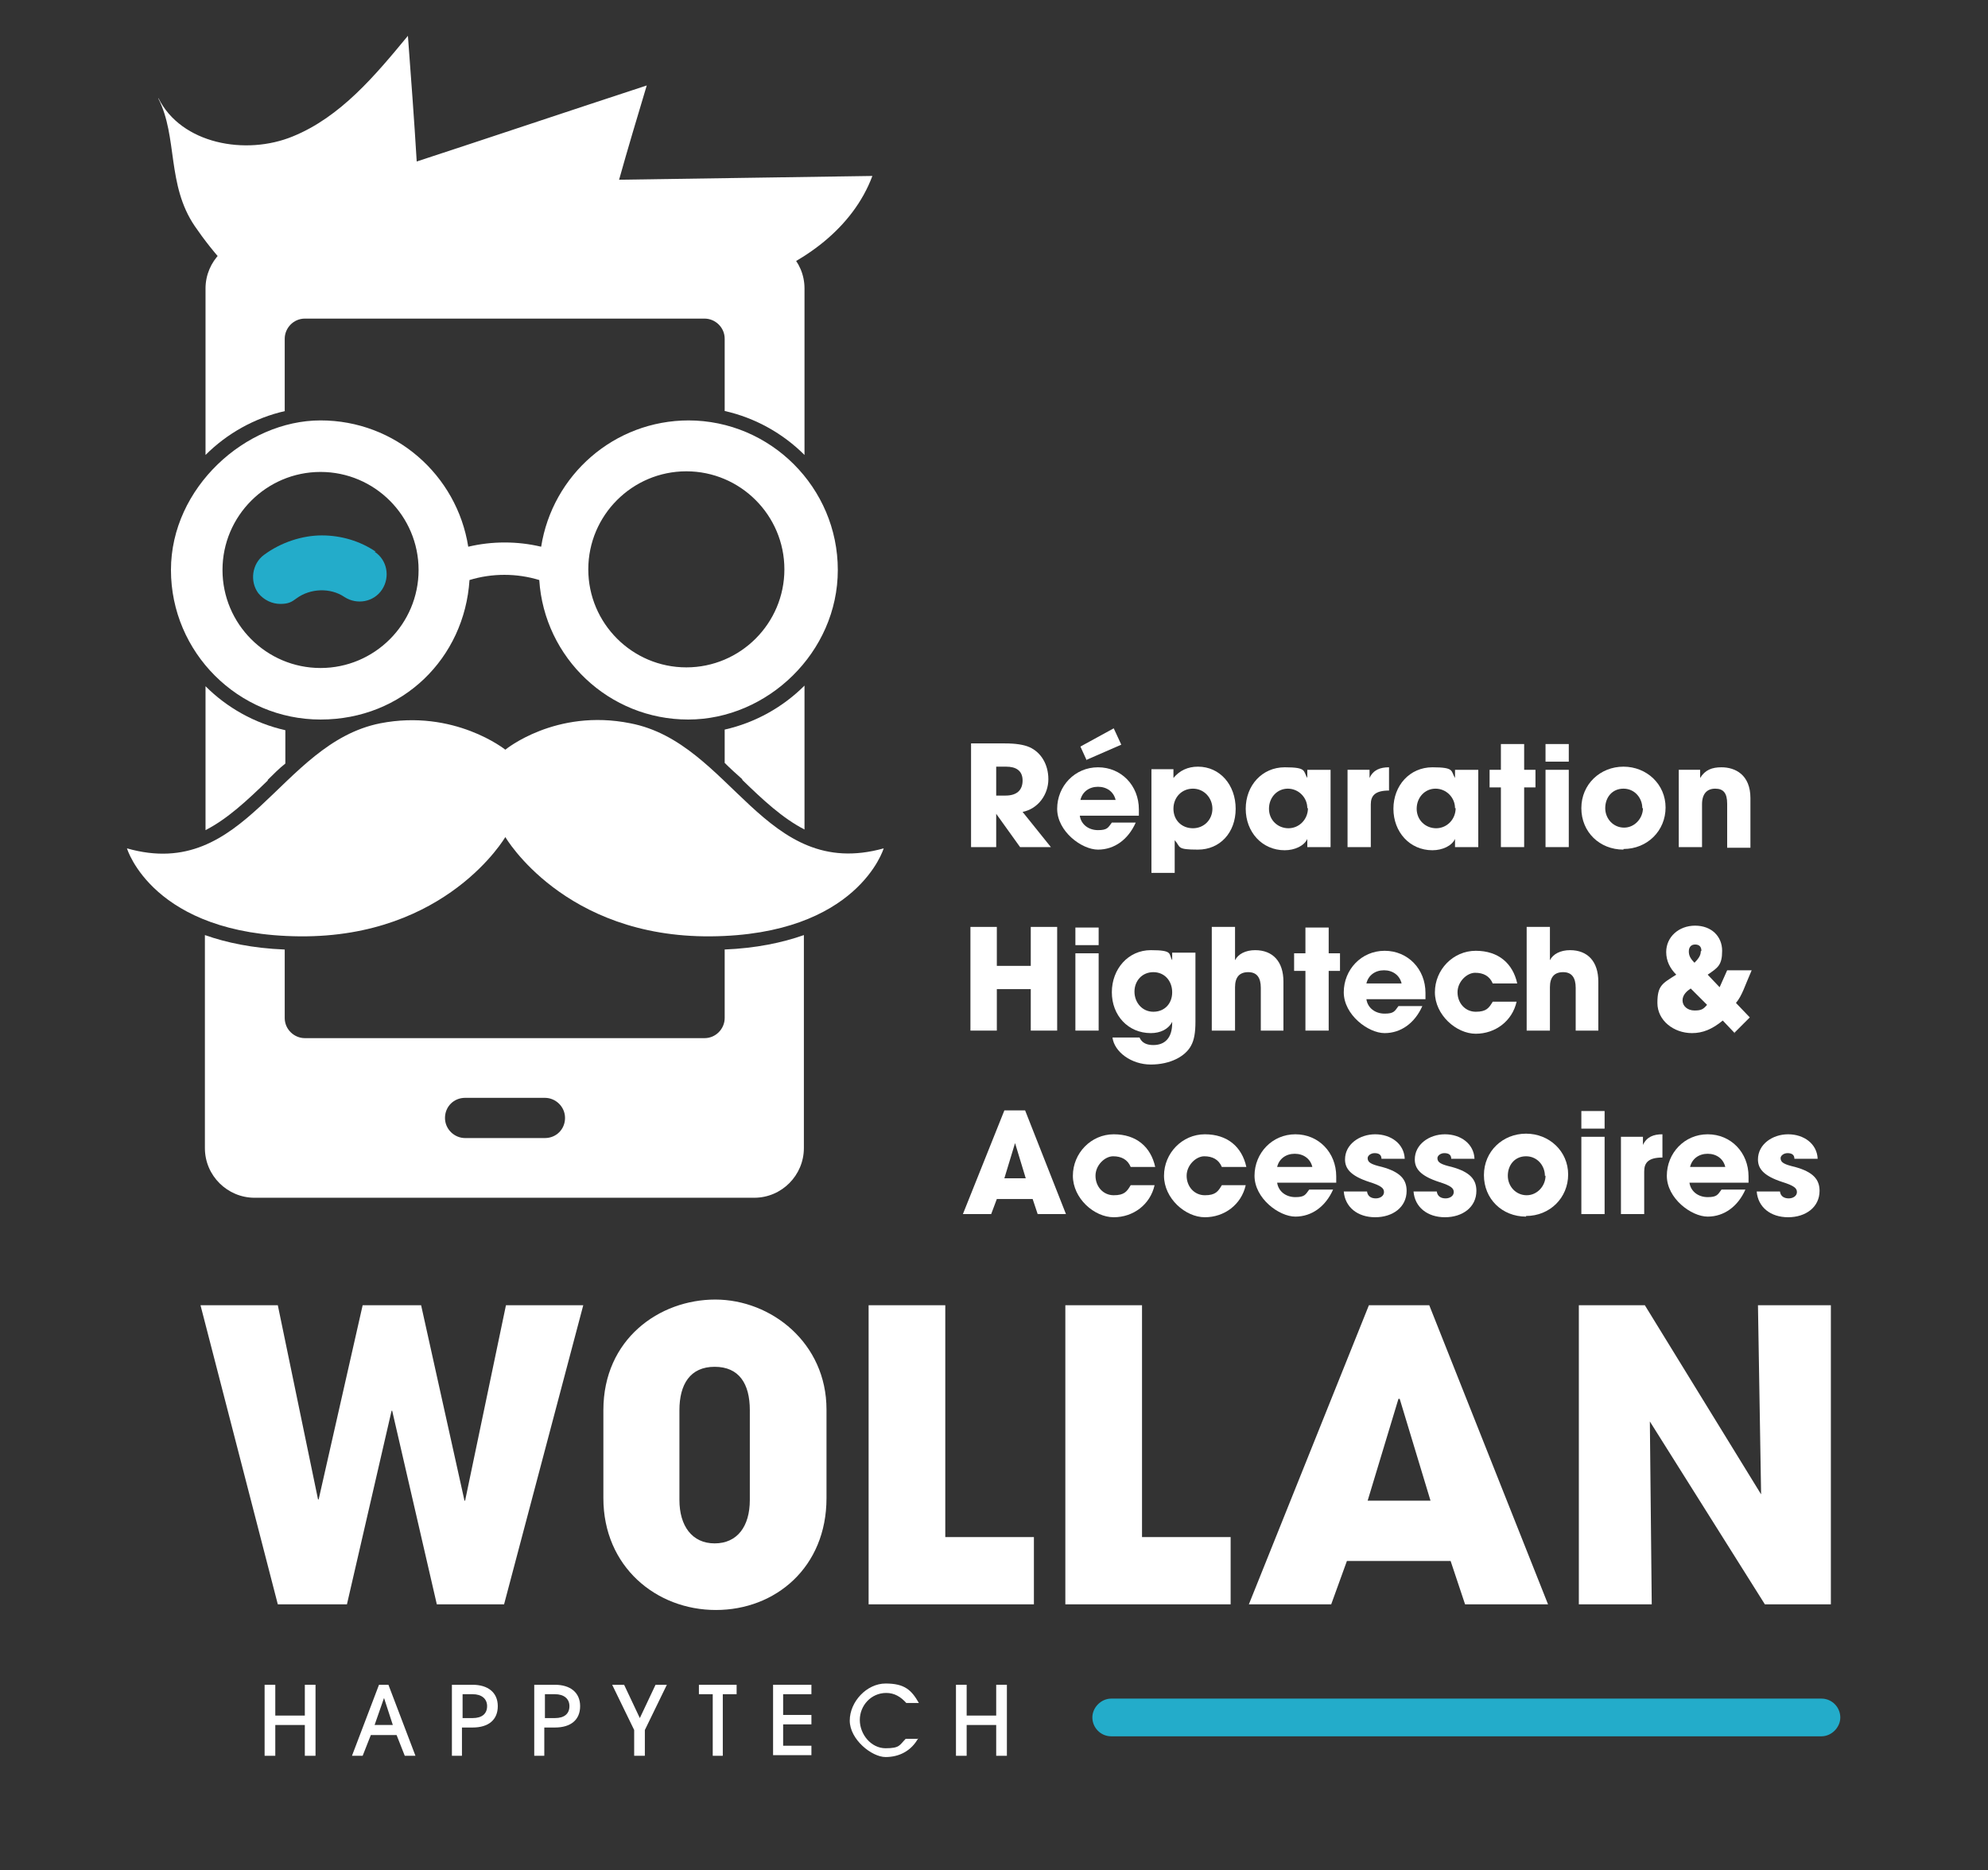
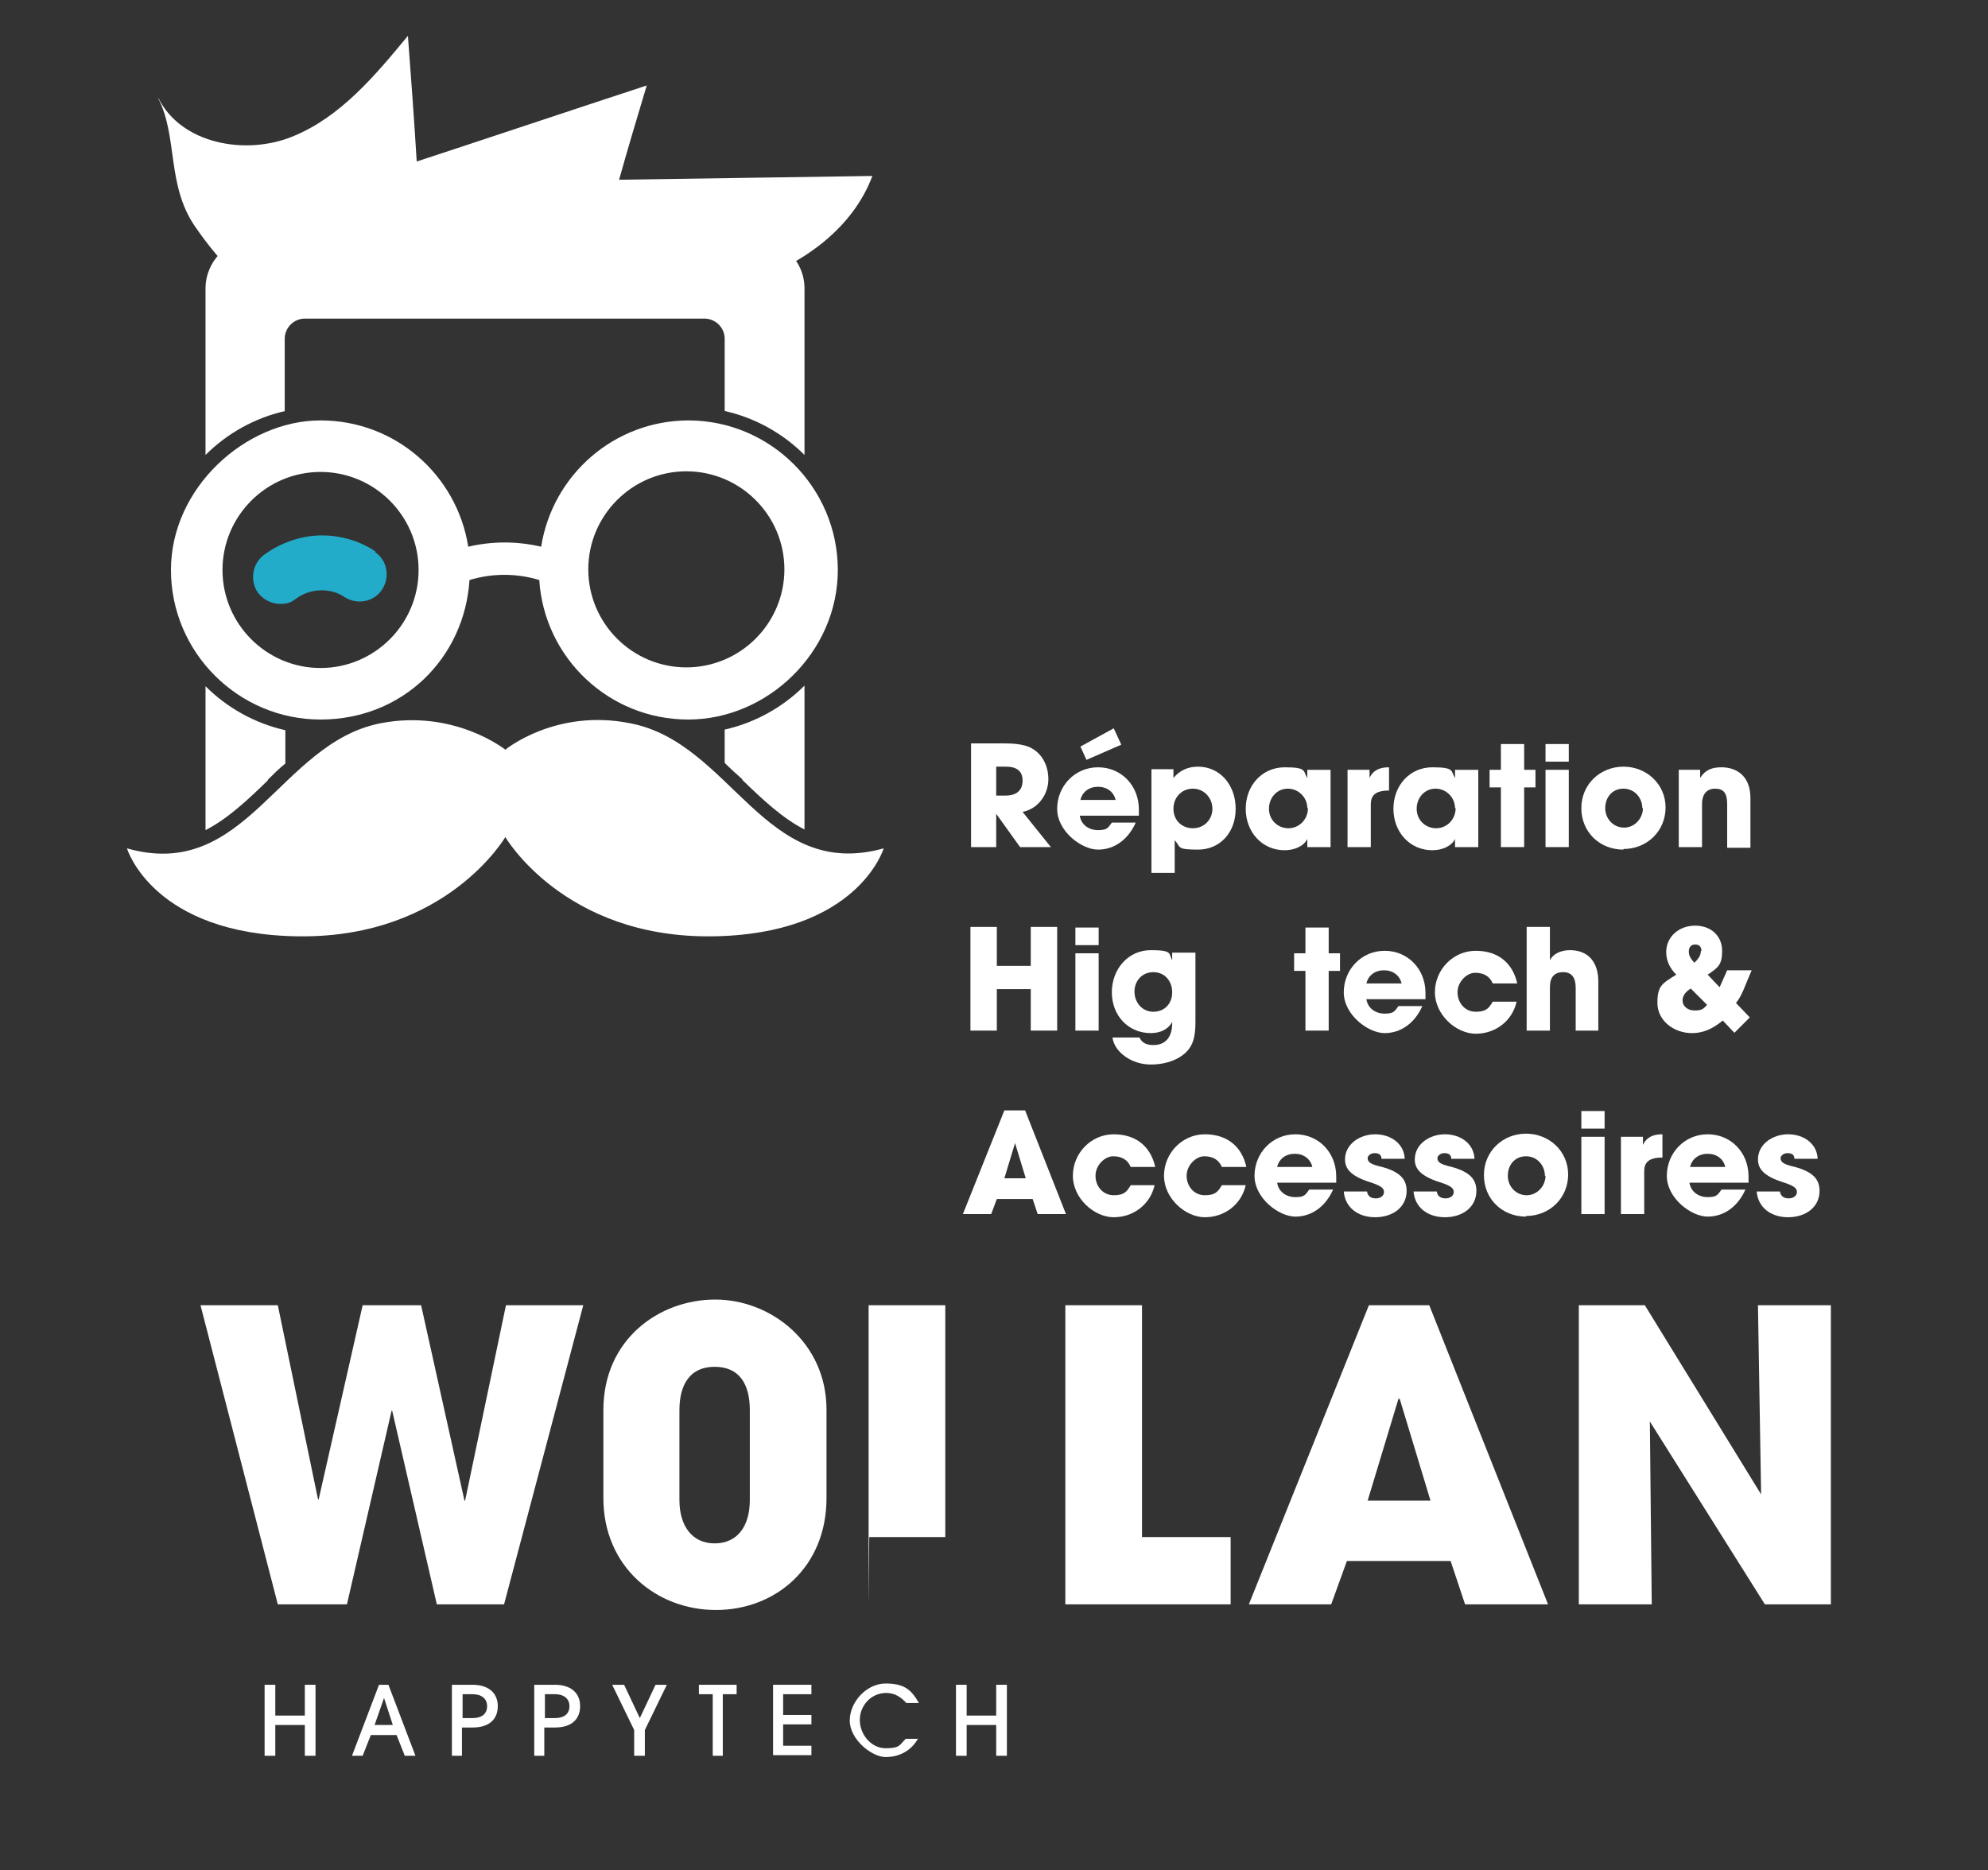
<svg xmlns="http://www.w3.org/2000/svg" id="Calque_1" data-name="Calque 1" version="1.1" viewBox="0 0 316.3 297.6">
  <rect x="0" y="0" width="316.3" height="297.6" fill="#333333" stroke="none" />
  <defs>
    <style>
      .cls-1 {
        fill: #23acca;
      }

      .cls-1, .cls-2 {
        stroke-width: 0px;
      }

      .cls-2 {
        fill: #fff;
      }
    </style>
  </defs>
  <g>
    <path class="cls-2" d="M69.5,255.3l-7.1-30.8h-.1l-7.1,30.8h-11l-12.3-47.6h12.3l6.4,30.9h.1l7-30.9h9.3l6.9,31.1h.1l6.5-31.1h12.3l-12.6,47.6h-10.7Z" />
    <path class="cls-2" d="M131.5,238.4c0,11-8.1,17.8-17.6,17.8s-17.9-6.9-17.9-17.8v-14c0-11.3,8.9-17.6,17.8-17.6s17.7,6.9,17.7,17.5v14.1ZM119.3,224.4c0-4.2-1.7-6.9-5.6-6.9s-5.6,2.8-5.6,6.9v14.3c0,4.1,2,6.9,5.6,6.9s5.6-2.7,5.6-6.9v-14.3Z" />
-     <path class="cls-2" d="M138.2,255.3v-47.6h12.2v36.9h14.1v10.7h-26.2Z" />
+     <path class="cls-2" d="M138.2,255.3v-47.6h12.2v36.9h14.1h-26.2Z" />
    <path class="cls-2" d="M169.5,255.3v-47.6h12.2v36.9h14.1v10.7h-26.2Z" />
    <path class="cls-2" d="M233.1,255.3l-2.3-6.9h-16.5l-2.5,6.9h-13.1l19.1-47.6h9.6l18.9,47.6h-13.2ZM222.7,222.6h-.2c0,0-4.9,16.2-4.9,16.2h10l-4.9-16.2Z" />
    <path class="cls-2" d="M280.8,255.3l-18.3-29.1.3,29.1h-11.6v-47.6h10.5l18.5,30.1-.5-30.1h11.6v47.6h-10.5Z" />
  </g>
-   <path class="cls-1" d="M289.8,276.3h-113c-1.7,0-3-1.4-3-3s1.4-3,3-3h113c1.7,0,3,1.4,3,3s-1.4,3-3,3Z" />
  <g>
    <path class="cls-2" d="M48.5,279.4v-4.9h-4.7v4.9h-1.7v-11.3h1.7v4.9h4.7v-4.9h1.7v11.3h-1.7Z" />
    <path class="cls-2" d="M64.4,279.4l-1.3-3.3h-4.1l-1.3,3.3h-1.7l4.3-11.3h1.5l4.3,11.3h-1.8ZM61.1,270.2h0l-1.5,4.3h2.9l-1.4-4.3Z" />
    <path class="cls-2" d="M71.9,279.4v-11.3h3.3c2.4,0,4,1.2,4,3.4s-1.5,3.4-4,3.4h-1.7v4.5h-1.7ZM75.2,273.4c1.5,0,2.3-.7,2.3-1.9s-.9-1.9-2.3-1.9h-1.6v3.8h1.6Z" />
    <path class="cls-2" d="M85,279.4v-11.3h3.3c2.4,0,4,1.2,4,3.4s-1.5,3.4-4,3.4h-1.7v4.5h-1.7ZM88.3,273.4c1.5,0,2.3-.7,2.3-1.9s-.9-1.9-2.3-1.9h-1.6v3.8h1.6Z" />
    <path class="cls-2" d="M100.9,279.4v-4.1l-3.5-7.2h1.9l2.5,5.3,2.5-5.3h1.8l-3.5,7.2v4.1h-1.7Z" />
    <path class="cls-2" d="M113.4,279.4v-9.8h-2.2v-1.5h6v1.5h-2.2v9.8h-1.7Z" />
    <path class="cls-2" d="M123,279.4v-11.3h6.1v1.5h-4.5v3.3h4.5v1.5h-4.5v3.4h4.5v1.5h-6.1Z" />
    <path class="cls-2" d="M146.1,276.6c-1.1,2-3,3-5.2,3s-5.7-2.8-5.7-5.8,2.7-5.9,5.7-5.9,4.1,1,5.3,3.1h-2c-.9-1-1.9-1.6-3.2-1.6-2.4,0-4.2,2-4.2,4.3s1.8,4.5,4.1,4.5,2.2-.5,3.2-1.5h2Z" />
    <path class="cls-2" d="M158.5,279.4v-4.9h-4.7v4.9h-1.7v-11.3h1.7v4.9h4.7v-4.9h1.7v11.3h-1.7Z" />
  </g>
  <g>
    <path class="cls-2" d="M45.3,65.4v-11.5c0-1.7,1.4-3.2,3.2-3.2h63.6c1.7,0,3.2,1.4,3.2,3.2v11.5c4.9,1.1,9.3,3.6,12.7,7v-26.5c0-4.4-3.6-7.9-7.9-7.9H40.6c-4.4,0-7.9,3.6-7.9,7.9v26.5c3.4-3.4,7.8-5.9,12.7-7Z" />
    <g>
-       <path class="cls-2" d="M115.3,151.1v10.9c0,1.7-1.4,3.2-3.2,3.2h-63.6c-1.7,0-3.2-1.4-3.2-3.2v-10.9c-5.1-.2-9.3-1.1-12.7-2.3v33.9c0,4.4,3.6,7.9,7.9,7.9h79.5c4.4,0,7.9-3.6,7.9-7.9v-33.9c-3.4,1.2-7.6,2.1-12.7,2.3ZM86.7,181.1h-12.7c-1.7,0-3.2-1.4-3.2-3.2s1.4-3.2,3.2-3.2h12.7c1.7,0,3.2,1.4,3.2,3.2s-1.4,3.2-3.2,3.2Z" />
      <path class="cls-2" d="M118.1,124.1c3.3,3.2,6.4,6.1,9.9,7.9v-22.9c-3.4,3.4-7.8,5.9-12.7,7v5.3c.9.9,1.9,1.8,2.8,2.6Z" />
      <path class="cls-2" d="M42.6,124.1c.9-.9,1.8-1.8,2.8-2.6v-5.3c-4.9-1.1-9.3-3.6-12.7-7v22.9c3.5-1.8,6.6-4.7,9.9-7.9Z" />
    </g>
    <path class="cls-2" d="M100.3,115.1c-11.9-2.4-19.9,4.2-19.9,4.2,0,0-8.1-6.5-19.9-4.2-16.1,3.2-21.3,25.3-40.3,19.9,0,0,4.1,13.8,27.5,14,23.4.2,32.7-15.8,32.7-15.8,0,0,9.3,16,32.7,15.8,23.4-.2,27.5-14,27.5-14-19,5.3-24.2-16.8-40.3-19.9Z" />
    <path class="cls-2" d="M25.2,15.6c3.6,7.3,13.9,9.2,21.4,6.1,7.6-3.1,13.1-9.7,18.3-16,.5,6.7,1,13.3,1.4,20,12.2-4,24.4-8.1,36.6-12.1-1.5,5-3,10-4.4,15,13.4-.2,26.9-.4,40.3-.6-3.1,8.3-11,14-19.4,16.8-8.4,2.8-17.4,3-26.2,3.3-9.2.2-18.4.5-27.6.7-6.7.2-15.9,2.1-22.2-.7-4.7-2.1-9.6-8-12.4-12.1-4.5-6.6-2.7-14.2-5.8-20.3Z" />
    <g>
      <path class="cls-1" d="M59.8,87.8c-2.5-1.7-5.5-2.6-8.6-2.6s-6.5,1.1-9.2,3.1c-1.9,1.4-2.3,4.2-.9,6.1.9,1.1,2.2,1.7,3.5,1.7s1.8-.3,2.6-.9c2.2-1.6,5.4-1.7,7.6-.2,2,1.3,4.7.8,6-1.2,1.3-2,.8-4.7-1.2-6Z" />
      <path class="cls-2" d="M109.6,66.9c-11.9,0-21.7,8.7-23.5,20.1-3.8-.9-7.8-.9-11.6,0-1.8-11.4-11.6-20.1-23.5-20.1s-23.8,10.7-23.8,23.8,10.7,23.8,23.8,23.8,22.9-9.8,23.7-22.2c3.6-1.1,7.5-1.1,11.1,0,.8,12.4,11.1,22.2,23.7,22.2s23.8-10.7,23.8-23.8-10.7-23.8-23.8-23.8ZM51,106.3c-8.6,0-15.6-7-15.6-15.6s7-15.6,15.6-15.6,15.6,7,15.6,15.6-7,15.6-15.6,15.6ZM109.2,106.2c-8.6,0-15.6-7-15.6-15.6s7-15.6,15.6-15.6,15.6,7,15.6,15.6-7,15.6-15.6,15.6Z" />
    </g>
  </g>
  <g>
    <path class="cls-2" d="M162.3,134.8l-3.8-5.3h0v5.3h-4v-16.5h5.4c1.7,0,3,.2,3.9.6,1.8.8,3,2.7,3,5.1s-1.6,4.7-4.1,5.2l4.5,5.6h-4.8ZM160,126.6c1.7,0,2.7-.8,2.7-2.4s-1.1-2.2-2.6-2.2h-1.6v4.6h1.6Z" />
    <path class="cls-2" d="M171.8,129.8c.2,1.4,1.4,2.3,2.9,2.3s1.6-.4,2.2-1.2h3.8c-1.2,2.7-3.4,4.3-6,4.3s-6.5-2.9-6.5-6.5,2.8-6.6,6.5-6.6,6.5,2.9,6.5,6.7,0,.6,0,1h-9.3ZM177.5,127.3c-.3-1.3-1.4-2.1-2.8-2.1s-2.5.8-2.8,2.1h5.6ZM172.9,121l-1-2.2,5.3-2.9,1.2,2.6-5.5,2.4Z" />
    <path class="cls-2" d="M183.2,138.9v-16.5h3.5v1.4h0c1-1.2,2.3-1.8,3.9-1.8,3.5,0,6,2.9,6,6.7s-2.5,6.5-6,6.5-2.7-.4-3.7-1.5v5.2h-3.7ZM192.9,128.7c0-1.7-1.3-3.2-3.1-3.2s-3.1,1.4-3.1,3.2,1.3,3.1,3.1,3.1,3.1-1.4,3.1-3.1Z" />
    <path class="cls-2" d="M208,134.8v-1.3h0c-.5,1.1-2,1.8-3.6,1.8-3.6,0-6.2-2.9-6.2-6.6s2.6-6.6,6.2-6.6,2.9.6,3.6,1.7h0v-1.3h3.7v12.3h-3.7ZM208,128.6c0-1.7-1.4-3.1-3.1-3.1s-3,1.4-3,3.2,1.4,3.1,3.1,3.1,3.1-1.4,3.1-3.2Z" />
    <path class="cls-2" d="M214.4,134.8v-12.3h3.5v1.3h0c.6-1.3,1.7-1.7,3.1-1.7v3.7c-2.2,0-2.9.8-2.9,2.2v6.8h-3.7Z" />
    <path class="cls-2" d="M231.5,134.8v-1.3h0c-.5,1.1-2,1.8-3.6,1.8-3.6,0-6.2-2.9-6.2-6.6s2.6-6.6,6.2-6.6,2.9.6,3.6,1.7h0v-1.3h3.7v12.3h-3.7ZM231.5,128.6c0-1.7-1.4-3.1-3.1-3.1s-3,1.4-3,3.2,1.4,3.1,3.1,3.1,3.1-1.4,3.1-3.2Z" />
    <path class="cls-2" d="M238.8,134.8v-9.5h-1.8v-2.8h1.8v-4.1h3.7v4.1h1.8v2.8h-1.8v9.5h-3.7Z" />
    <path class="cls-2" d="M245.9,121.2v-2.8h3.7v2.8h-3.7ZM245.9,134.8v-12.3h3.7v12.3h-3.7Z" />
    <path class="cls-2" d="M258.3,135.2c-3.8,0-6.7-2.8-6.7-6.6s3-6.6,6.7-6.6,6.7,2.8,6.7,6.5-2.9,6.6-6.7,6.6ZM261.3,128.6c0-1.6-1.2-3.1-3-3.1s-2.9,1.4-2.9,3.1,1.3,3.1,3,3.1,3-1.5,3-3.1Z" />
    <path class="cls-2" d="M274.8,134.8v-6.9c0-1.7-.6-2.4-1.9-2.4s-2.1.8-2.1,2.5v6.8h-3.7v-12.3h3.4v1.3h0c.8-1.3,1.9-1.7,3.4-1.7,2.2,0,4.6,1.2,4.6,4.9v7.9h-3.7Z" />
    <path class="cls-2" d="M164,164v-6.6h-5.4v6.6h-4.2v-16.5h4.2v6.2h5.4v-6.2h4.2v16.5h-4.2Z" />
    <path class="cls-2" d="M171.1,150.4v-2.8h3.7v2.8h-3.7ZM171.1,164v-12.3h3.7v12.3h-3.7Z" />
    <path class="cls-2" d="M186.5,162.6c-.6,1.2-1.9,1.8-3.4,1.8-3.6,0-6.2-2.8-6.2-6.5s2.6-6.7,6.2-6.7,2.8.6,3.4,1.6h0v-1.2h3.7v11c0,1.7-.2,2.9-.7,3.8-.9,1.7-3.3,3-6.4,3s-5.8-2-6.1-4.3h4.3c.4.9,1.2,1.2,2.2,1.2,1.9,0,3-1.2,3-3.5v-.4ZM186.5,157.9c0-1.8-1.2-3.2-3-3.2s-3,1.4-3,3.1,1.2,3.2,3,3.2,3-1.3,3-3.1Z" />
-     <path class="cls-2" d="M200.6,164v-6.8c0-1.6-.6-2.5-2-2.5s-2.1.8-2.1,2.4v6.9h-3.7v-16.5h3.7v5.3c.5-1,1.7-1.6,3.2-1.6,2.8,0,4.5,1.8,4.5,5v7.8h-3.7Z" />
    <path class="cls-2" d="M207.7,164v-9.5h-1.8v-2.8h1.8v-4.1h3.7v4.1h1.8v2.8h-1.8v9.5h-3.7Z" />
    <path class="cls-2" d="M217.4,159c.2,1.4,1.4,2.3,2.9,2.3s1.6-.4,2.2-1.2h3.8c-1.2,2.7-3.4,4.3-6,4.3s-6.5-2.9-6.5-6.5,2.8-6.6,6.5-6.6,6.5,2.9,6.5,6.7,0,.6,0,1h-9.3ZM223,156.5c-.3-1.3-1.4-2.1-2.8-2.1s-2.5.8-2.8,2.1h5.6Z" />
    <path class="cls-2" d="M237.5,156.5c-.5-1.2-1.5-1.7-2.8-1.7s-2.8,1.4-2.8,3.1,1.2,3.1,2.9,3.1,2.1-.6,2.7-1.6h3.8c-.7,3.1-3.4,5.1-6.5,5.1s-6.5-3-6.5-6.6,2.9-6.6,6.5-6.6,5.9,2,6.6,5.2h-3.7Z" />
    <path class="cls-2" d="M250.7,164v-6.8c0-1.6-.6-2.5-2-2.5s-2.1.8-2.1,2.4v6.9h-3.7v-16.5h3.7v5.3c.5-1,1.7-1.6,3.2-1.6,2.8,0,4.5,1.8,4.5,5v7.8h-3.7Z" />
    <path class="cls-2" d="M276,164.4l-1.9-2c-1.7,1.4-3.2,2-4.9,2-2.9,0-5.5-2-5.5-4.8s.8-3.1,3-4.5c-1-1-1.6-2.2-1.6-3.6,0-2.4,2-4.2,4.6-4.2s4.3,1.7,4.3,4-.7,2.7-2.3,3.8l1.9,2,1.2-2.7h3.9c-1.1,2.5-1.5,4-2.5,5.2l2.2,2.3-2.5,2.5ZM269,157.3c-.6.4-1.3,1-1.3,1.9s.8,1.6,1.9,1.6,1.4-.2,2-.9l-2.6-2.6ZM270.7,151.3c0-.6-.3-1-1-1s-1,.5-1,1.1.2,1.1.9,1.8c.8-.8,1-1.3,1-1.8Z" />
    <path class="cls-2" d="M165.1,193.2l-.8-2.4h-5.7l-.9,2.4h-4.5l6.6-16.5h3.3l6.5,16.5h-4.6ZM161.5,181.9h0s-1.7,5.6-1.7,5.6h3.4l-1.7-5.6Z" />
    <path class="cls-2" d="M179.9,185.7c-.5-1.2-1.5-1.7-2.8-1.7s-2.8,1.4-2.8,3.1,1.2,3.1,2.9,3.1,2.1-.6,2.7-1.6h3.8c-.7,3.1-3.4,5.1-6.5,5.1s-6.5-3-6.5-6.6,2.9-6.6,6.5-6.6,5.9,2,6.6,5.2h-3.7Z" />
    <path class="cls-2" d="M194.4,185.7c-.5-1.2-1.5-1.7-2.8-1.7s-2.8,1.4-2.8,3.1,1.2,3.1,2.9,3.1,2.1-.6,2.7-1.6h3.8c-.7,3.1-3.4,5.1-6.5,5.1s-6.5-3-6.5-6.6,2.9-6.6,6.5-6.6,5.9,2,6.6,5.2h-3.7Z" />
    <path class="cls-2" d="M203.2,188.2c.2,1.4,1.4,2.3,2.9,2.3s1.6-.4,2.2-1.2h3.8c-1.2,2.7-3.4,4.3-6,4.3s-6.5-2.9-6.5-6.5,2.8-6.6,6.5-6.6,6.5,2.9,6.5,6.7,0,.6,0,1h-9.3ZM208.8,185.7c-.3-1.3-1.4-2.1-2.8-2.1s-2.5.8-2.8,2.1h5.6Z" />
    <path class="cls-2" d="M219.8,184.4c0-.7-.5-.9-1.1-.9s-1.1.4-1.1.8c0,.7.6,1,2.3,1.4,2.9.8,3.9,2,3.9,3.8,0,2.6-2.2,4.2-5,4.2s-4.8-1.6-5-4.1h3.7c.1.8.7,1.1,1.4,1.1s1.3-.4,1.3-1-.4-1-2.3-1.6c-3.1-1-3.9-2.2-3.9-3.6,0-2.4,2.3-4,4.8-4s4.6,1.5,4.7,3.9h-3.6Z" />
    <path class="cls-2" d="M230.9,184.4c0-.7-.5-.9-1.1-.9s-1.1.4-1.1.8c0,.7.6,1,2.3,1.4,2.9.8,3.9,2,3.9,3.8,0,2.6-2.2,4.2-5,4.2s-4.8-1.6-5-4.1h3.7c.1.8.7,1.1,1.4,1.1s1.3-.4,1.3-1-.4-1-2.3-1.6c-3.1-1-3.9-2.2-3.9-3.6,0-2.4,2.3-4,4.8-4s4.6,1.5,4.7,3.9h-3.6Z" />
    <path class="cls-2" d="M242.8,193.6c-3.8,0-6.7-2.8-6.7-6.6s3-6.6,6.7-6.6,6.7,2.8,6.7,6.5-2.9,6.6-6.7,6.6ZM245.8,187.1c0-1.6-1.2-3.1-3-3.1s-2.9,1.4-2.9,3.1,1.3,3.1,3,3.1,3-1.5,3-3.1Z" />
    <path class="cls-2" d="M251.6,179.6v-2.8h3.7v2.8h-3.7ZM251.6,193.2v-12.3h3.7v12.3h-3.7Z" />
    <path class="cls-2" d="M257.9,193.2v-12.3h3.5v1.3h0c.6-1.3,1.7-1.7,3.1-1.7v3.7c-2.2,0-2.9.8-2.9,2.2v6.8h-3.7Z" />
    <path class="cls-2" d="M268.8,188.2c.2,1.4,1.4,2.3,2.9,2.3s1.6-.4,2.2-1.2h3.8c-1.2,2.7-3.4,4.3-6,4.3s-6.5-2.9-6.5-6.5,2.8-6.6,6.5-6.6,6.5,2.9,6.5,6.7,0,.6,0,1h-9.3ZM274.5,185.7c-.3-1.3-1.4-2.1-2.8-2.1s-2.5.8-2.8,2.1h5.6Z" />
    <path class="cls-2" d="M285.5,184.4c0-.7-.5-.9-1.1-.9s-1.1.4-1.1.8c0,.7.6,1,2.3,1.4,2.9.8,3.9,2,3.9,3.8,0,2.6-2.2,4.2-5,4.2s-4.8-1.6-5-4.1h3.7c.1.8.7,1.1,1.4,1.1s1.3-.4,1.3-1-.4-1-2.3-1.6c-3.1-1-3.9-2.2-3.9-3.6,0-2.4,2.3-4,4.8-4s4.6,1.5,4.7,3.9h-3.6Z" />
  </g>
</svg>